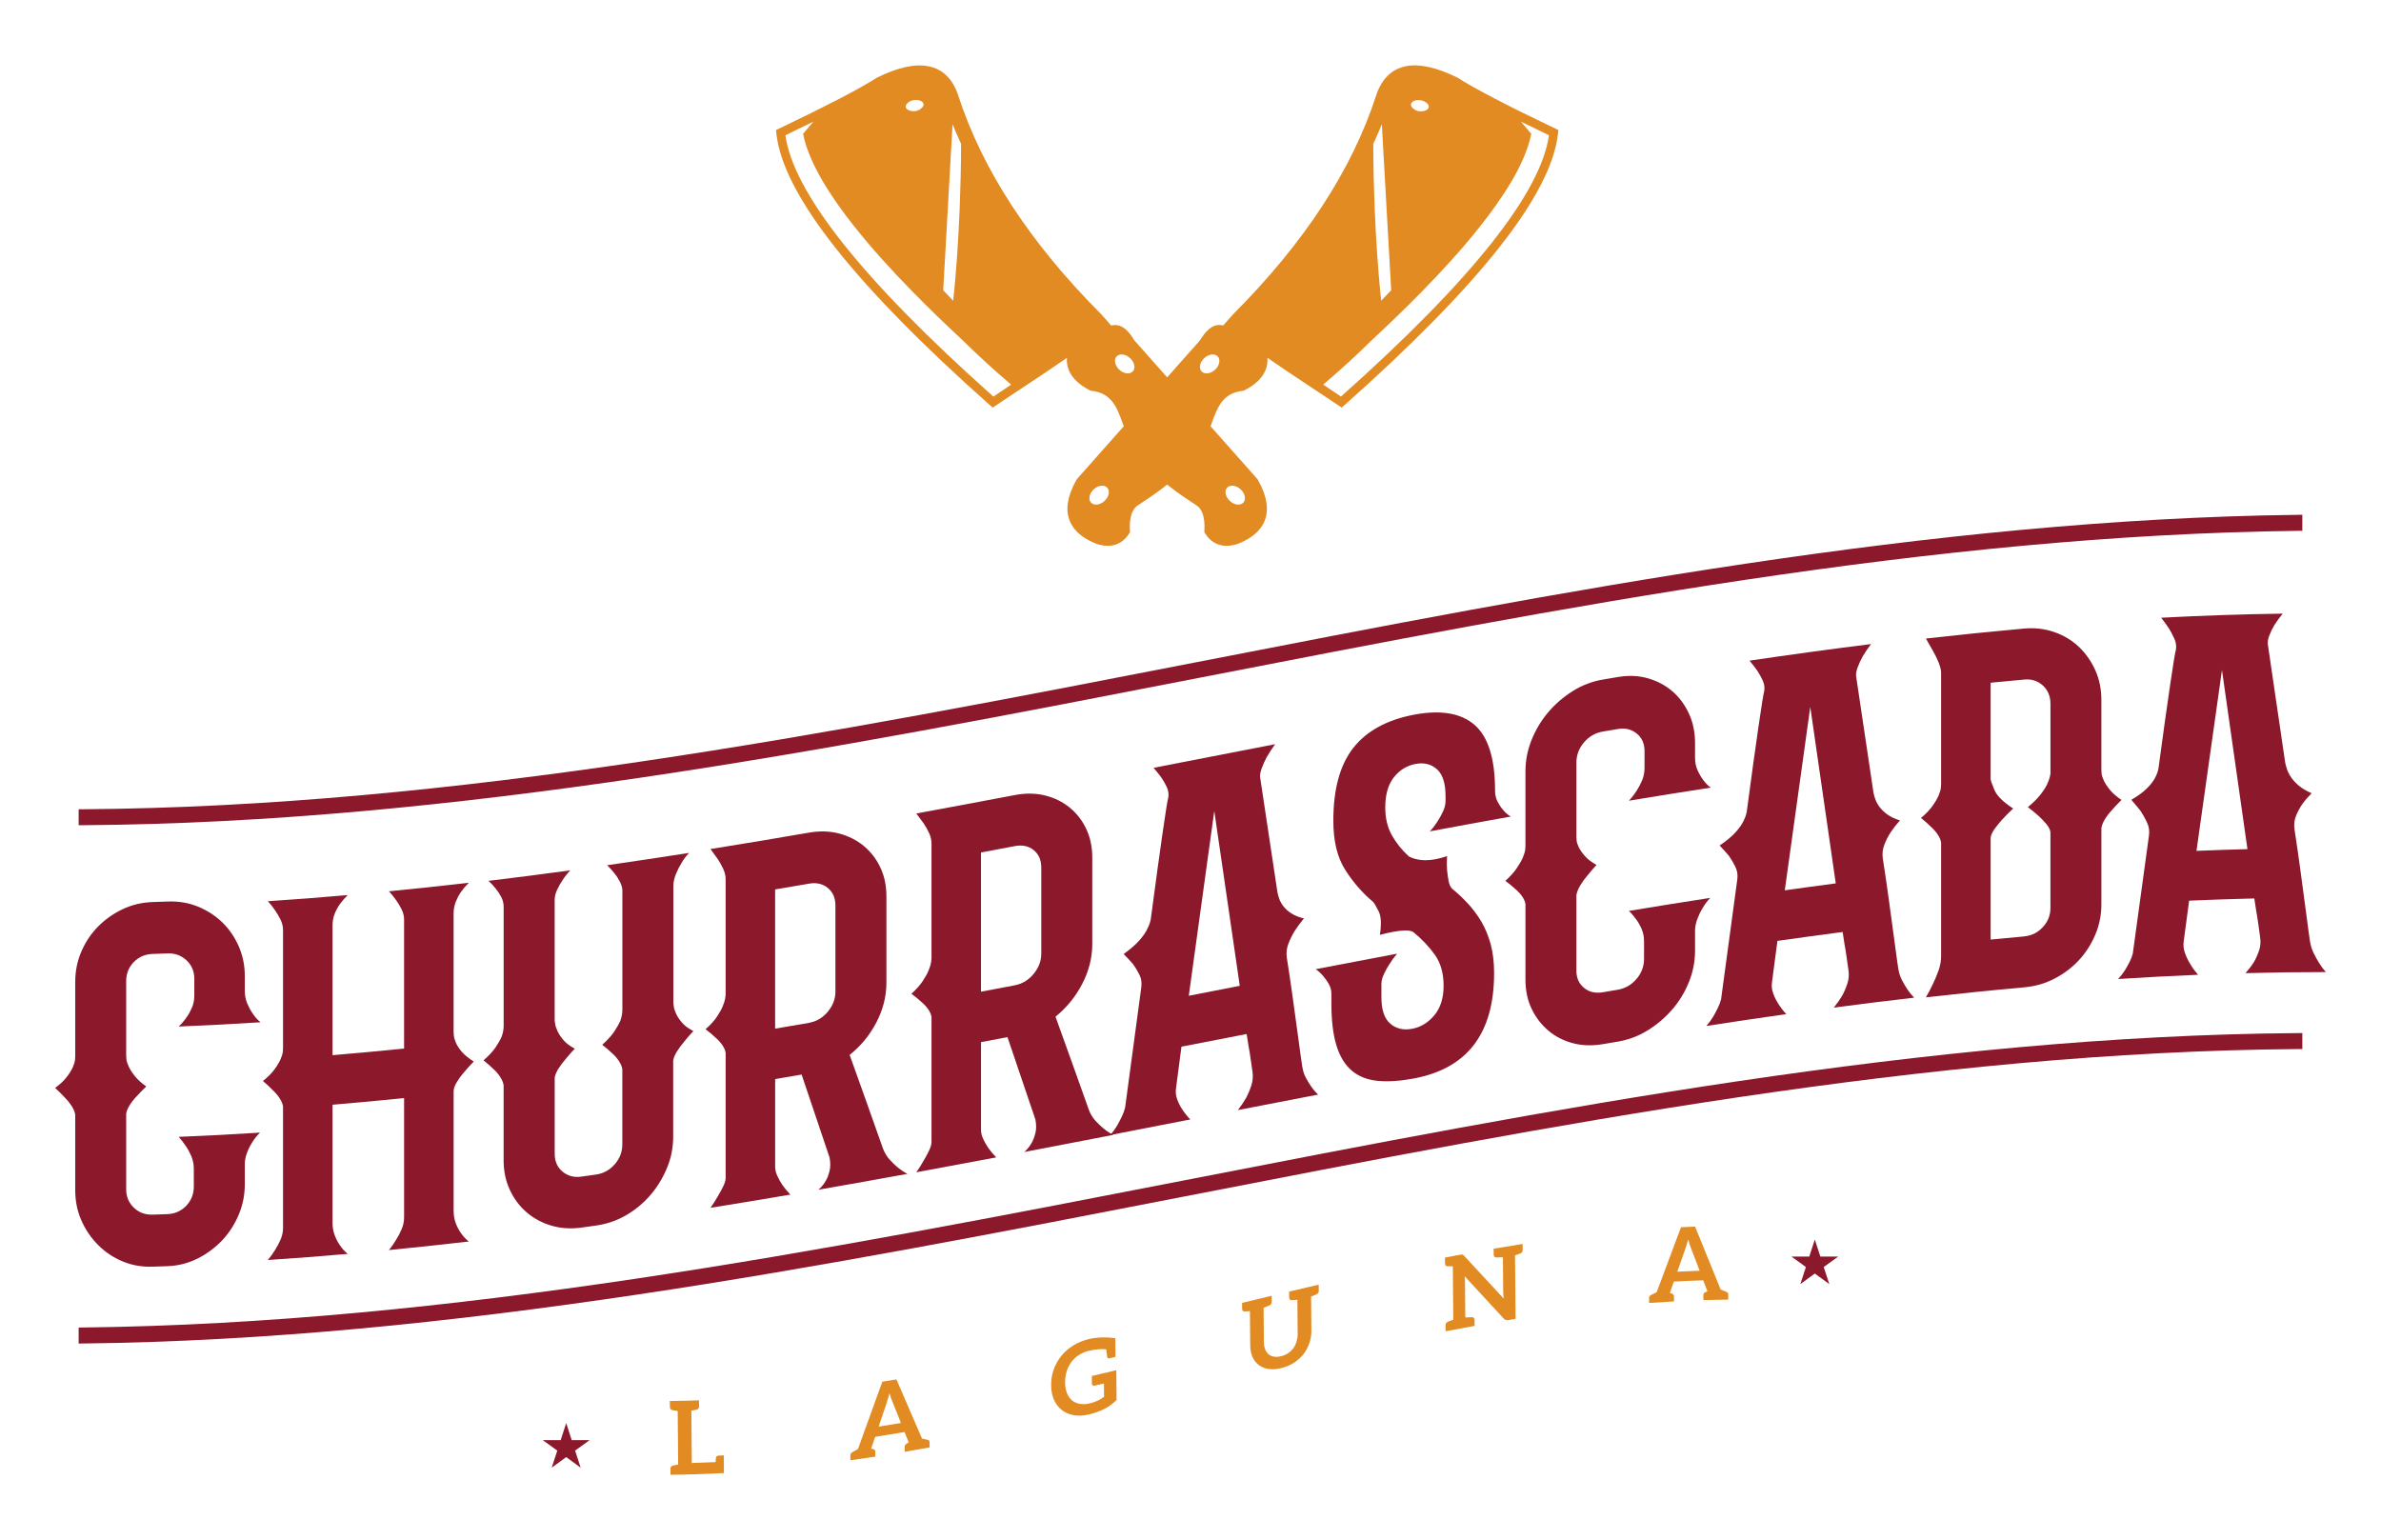
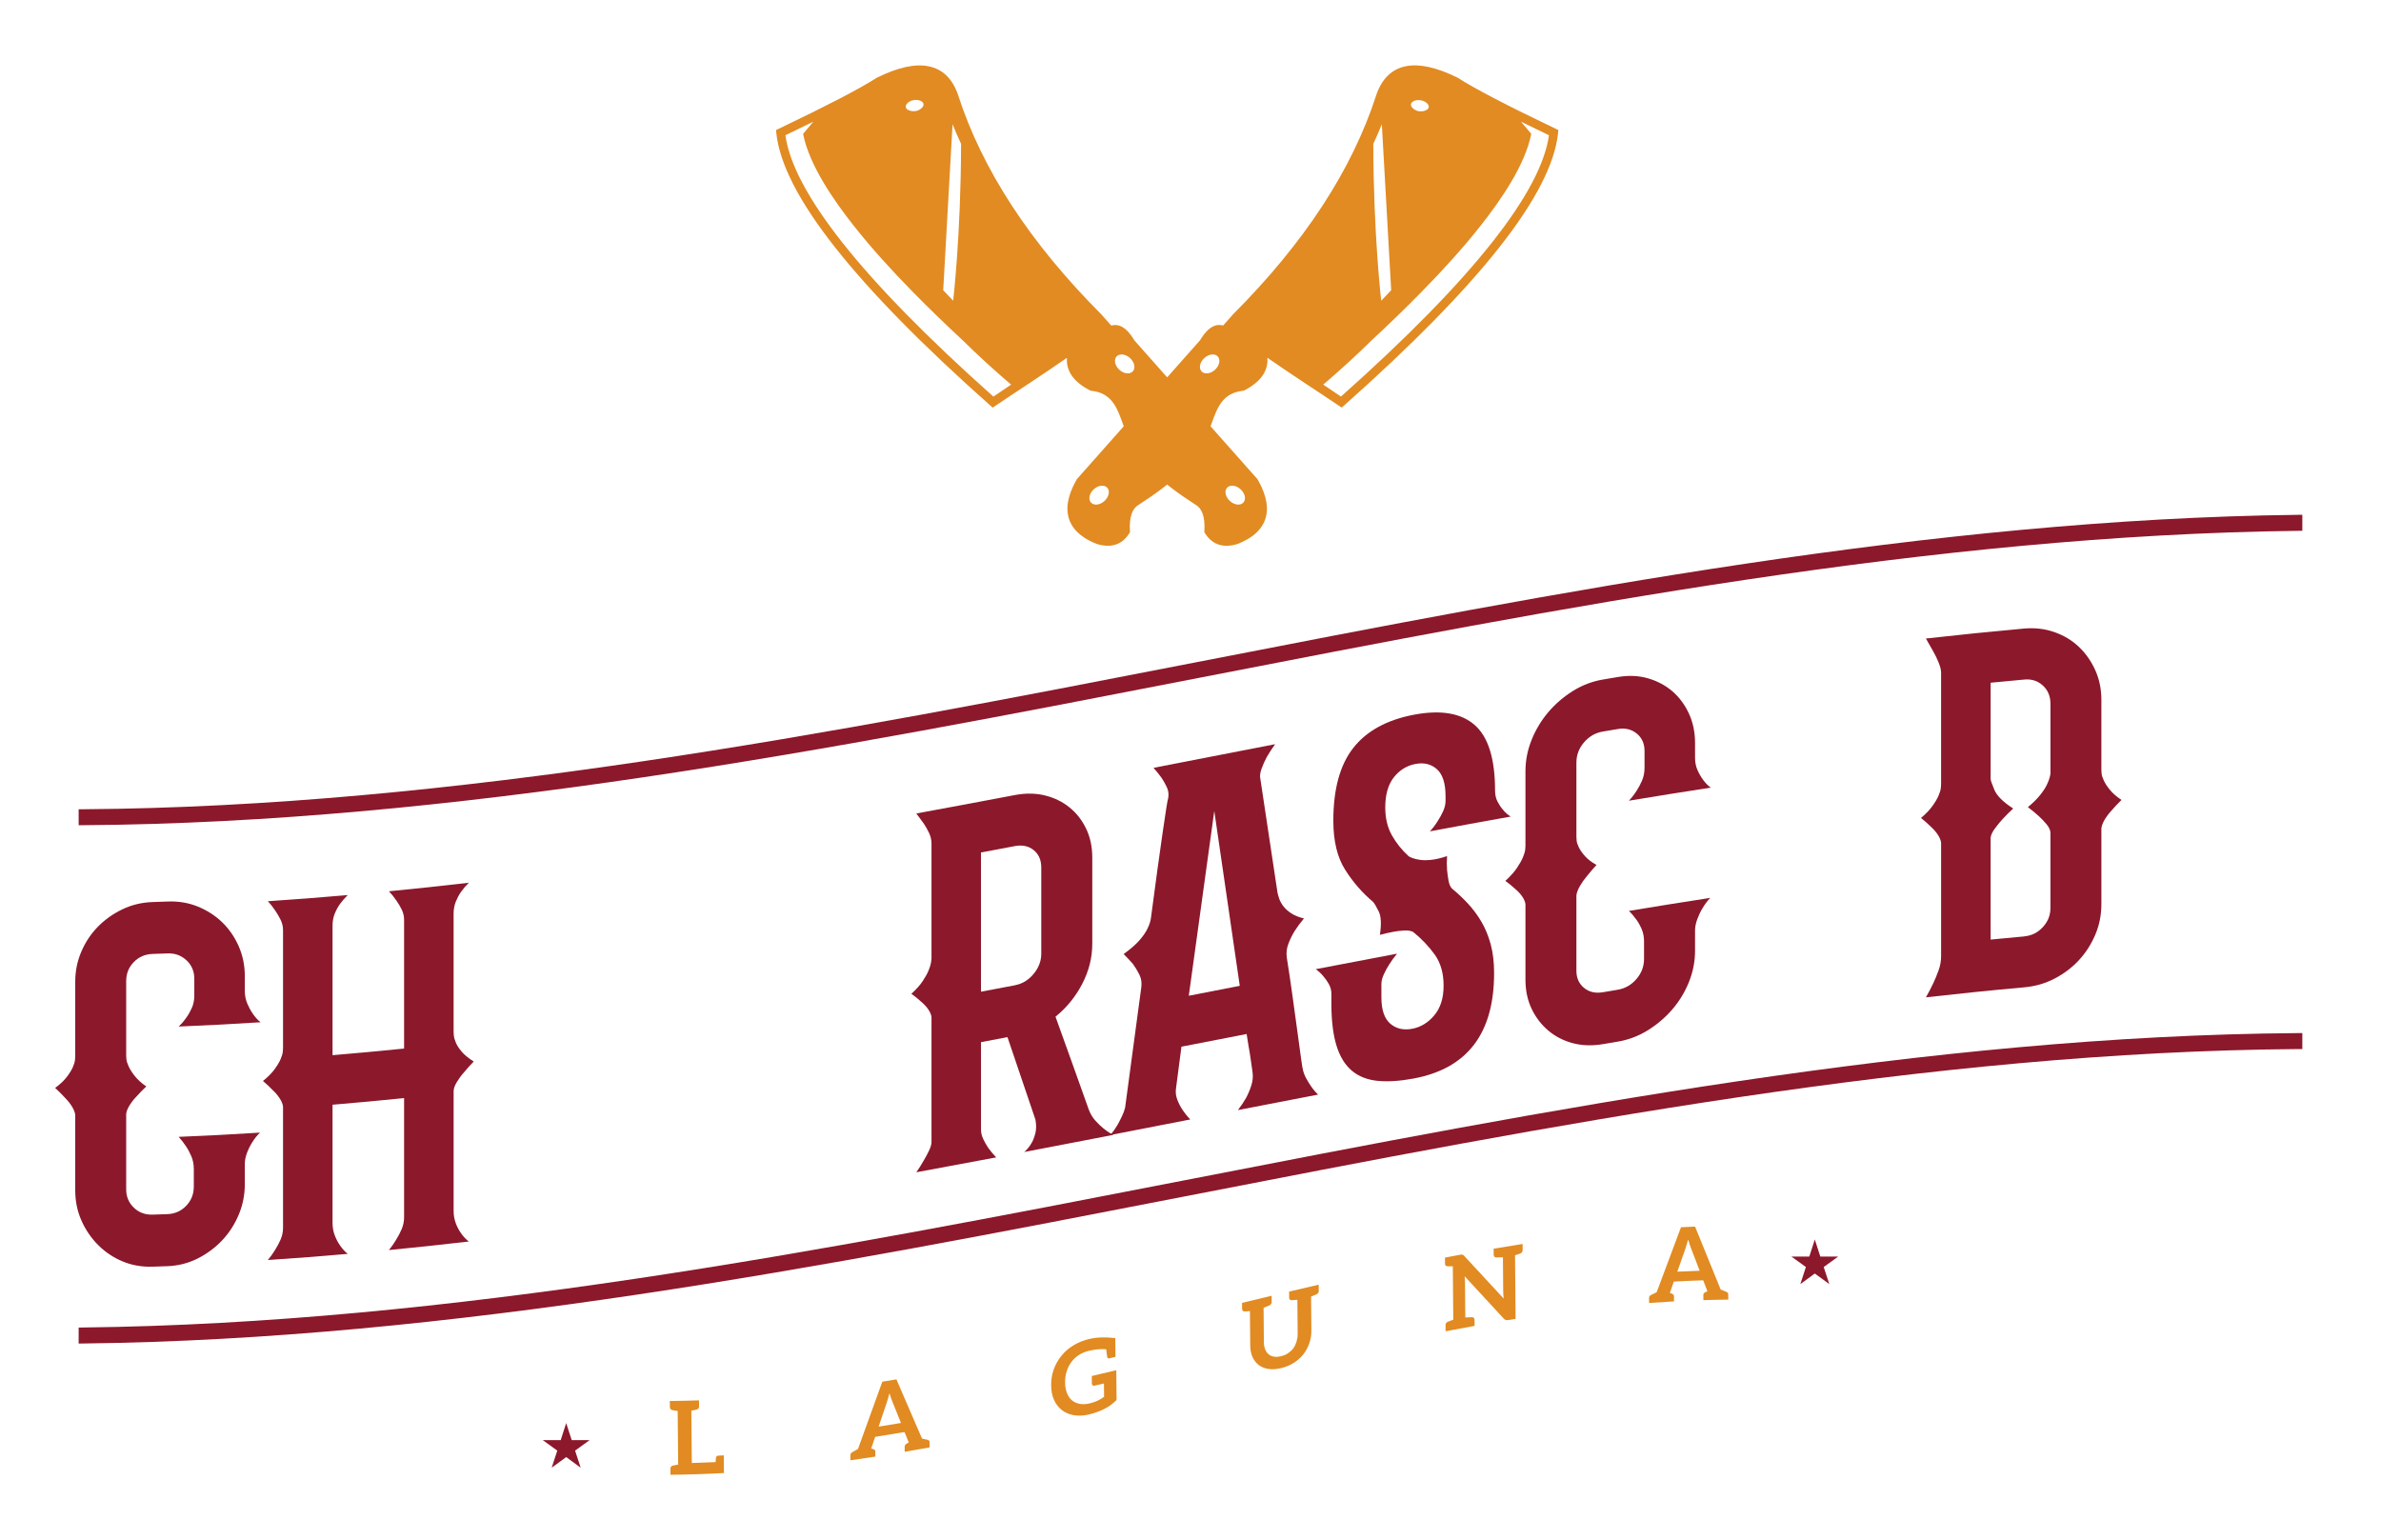
<svg xmlns="http://www.w3.org/2000/svg" id="Camada_1" data-name="Camada 1" version="1.1" viewBox="0 0 808 522.67">
  <defs>
    <style>
      .cls-1, .cls-2 {
        fill: #e18b22;
      }

      .cls-1, .cls-2, .cls-3, .cls-4 {
        stroke-width: 0px;
      }

      .cls-2, .cls-3 {
        fill-rule: evenodd;
      }

      .cls-3, .cls-4 {
        fill: #8c182b;
      }
    </style>
  </defs>
  <g>
    <path class="cls-1" d="M245.68,499.89c-6.05.33-12.1.53-18.15.59,0-.68-.01-1.36-.02-2.04,0-.59.27-.94.86-1.08.04,0,.11,0,.21-.04.1-.04.28-.07.52-.11.35-.06.69-.12,1.04-.19-.05-6.06-.11-12.12-.16-18.18-.35-.05-.69-.1-1.04-.16-.24-.03-.42-.1-.52-.1-.1-.03-.17-.03-.21-.03-.59-.13-.87-.48-.88-1.07,0-.68-.01-1.36-.02-2.04,3.3-.03,6.6-.1,9.9-.21,0,.68.01,1.36.02,2.04,0,.59-.27.95-.85,1.1-.04,0-.11,0-.21.04-.11.04-.28.08-.52.12l-1.04.2c.05,5.92.1,11.84.16,17.76,2.69-.08,5.38-.18,8.07-.31.06-.87.09-1.36.12-1.49.1-.42.34-.68.79-.7.62-.03,1.25-.06,1.87-.1.02,2,.04,3.99.05,5.99" />
    <path class="cls-1" d="M315.45,489.43c0,.59.01,1.18.02,1.76-2.82.52-5.64,1.01-8.45,1.5,0-.59-.01-1.18-.02-1.76,0-.42.24-.73.69-1.02.23-.13.46-.26.69-.4-.47-1.18-.95-2.35-1.42-3.53-3.33.57-6.65,1.11-9.97,1.63-.45,1.33-.9,2.65-1.35,3.98.23.06.46.11.69.17.45.14.7.38.7.79,0,.59.01,1.18.02,1.76-2.82.44-5.63.86-8.45,1.26,0-.59-.01-1.18-.02-1.77,0-.42.24-.73.68-1,.63-.36,1.26-.71,1.9-1.07,2.75-7.6,5.51-15.21,8.26-22.84,1.59-.25,3.18-.51,4.78-.78,2.89,6.71,5.78,13.4,8.68,20.07.64.15,1.27.3,1.91.45.45.09.66.36.67.78M305.75,482.9c-.98-2.43-1.96-4.86-2.94-7.3-.32-.78-.64-1.73-.96-2.79-.34,1.16-.6,2.21-.91,3.13-.92,2.73-1.85,5.47-2.77,8.2,2.53-.4,5.06-.81,7.58-1.24" />
    <path class="cls-1" d="M378.92,475.1c-.62.6-1.27,1.17-1.96,1.68-.69.51-1.41.96-2.17,1.34-.76.39-1.62.77-2.52,1.08-.9.31-1.83.6-2.87.85-1.83.43-3.5.47-5.03.2-1.53-.27-2.89-.83-4.01-1.71-1.12-.89-2.03-2.03-2.67-3.45-.64-1.41-.96-3.07-.98-4.94-.02-1.86.24-3.66.85-5.35.61-1.69,1.46-3.24,2.59-4.64,1.1-1.39,2.48-2.58,4.06-3.56,1.52-.94,3.25-1.65,5.15-2.13.08-.02.16-.04.24-.06,2.7-.63,5.65-.7,8.88-.3.02,2.12.04,4.24.06,6.36-.67.16-1.34.32-2.01.48-.45.11-.7-.04-.8-.43-.07-.29-.18-1.17-.34-2.62-1.74-.18-3.71.01-5.93.53-1.24.29-2.32.75-3.32,1.4-1,.65-1.86,1.43-2.54,2.35-.69.92-1.23,1.98-1.6,3.14-.37,1.16-.57,2.42-.56,3.76.01,1.45.23,2.72.66,3.73.43,1.05.99,1.85,1.72,2.45.73.59,1.61.98,2.61,1.16,1.01.18,2.12.13,3.3-.15,1.04-.24,1.94-.56,2.73-.92.76-.35,1.52-.81,2.21-1.32-.01-1.51-.03-3.02-.04-4.53-1.04.25-2.08.49-3.12.73-.31.07-.56.02-.73-.11-.17-.13-.24-.29-.25-.53,0-.88-.02-1.75-.02-2.63,2.77-.65,5.54-1.3,8.31-1.96.03,3.36.06,6.73.09,10.09" />
    <path class="cls-1" d="M447.55,438.01c0,.59-.27,1-.86,1.27-.04,0-.1.06-.21.08-.11.02-.28.13-.52.23-.35.14-.69.28-1.04.41l.1,11.54c.01,1.49-.22,2.92-.69,4.28-.47,1.36-1.12,2.62-2.01,3.76-.89,1.11-1.99,2.1-3.27,2.92-1.28.82-2.73,1.41-4.32,1.79-1.59.38-3.05.48-4.34.27-1.29-.21-2.37-.68-3.28-1.36-.91-.72-1.61-1.66-2.11-2.78-.5-1.13-.72-2.46-.73-3.95-.03-3.85-.07-7.69-.1-11.54-.35.03-.69.05-1.04.08-.24.02-.42,0-.52.02-.1.03-.17,0-.21.02-.59,0-.87-.28-.88-.86l-.02-2.04c3.35-.81,6.7-1.62,10.04-2.42l.02,2.04c0,.59-.27,1-.86,1.28-.03,0-.14.07-.24.09-.1.02-.31.14-.59.25-.36.14-.72.29-1.07.43.04,3.84.07,7.67.1,11.51,0,.96.12,1.8.41,2.5.25.7.67,1.29,1.16,1.73.49.44,1.08.67,1.78.82.7.15,1.53.08,2.43-.13.9-.21,1.73-.55,2.42-1.02.69-.48,1.31-1,1.79-1.67.48-.67.82-1.4,1.09-2.23.24-.82.4-1.72.39-2.69-.03-3.85-.07-7.7-.1-11.54-.36.03-.72.05-1.08.08-.28.03-.48.01-.59.03-.1.02-.21.02-.24.02-.59,0-.87-.28-.88-.87,0-.68-.01-1.36-.02-2.04,3.35-.79,6.7-1.58,10.04-2.35l.02,2.04Z" />
    <path class="cls-1" d="M516.71,424.2c0,.59-.27.98-.86,1.21-.03,0-.1.05-.2.07-.11.02-.28.11-.52.19-.33.11-.67.22-1,.33.06,7.19.13,14.39.19,21.58-.81.13-1.62.26-2.42.39-.38.06-.66.04-.9-.02-.24-.07-.49-.23-.73-.5-4.41-4.82-8.83-9.6-13.24-14.34.04.37.08.71.08,1.06s.04.69.04,1c.04,3.98.07,7.95.11,11.93.75-.04,1.5-.07,2.25-.1.59.03.87.33.88.91,0,.68.01,1.36.02,2.04-3.28.59-6.56,1.2-9.84,1.83,0-.68-.01-1.36-.02-2.04,0-.59.27-.99.86-1.24.04,0,.1-.02.21-.07.1-.06.28-.12.52-.2.35-.12.69-.25,1.04-.37-.05-6.05-.11-12.1-.16-18.15-.35,0-.69.02-1.04.02-.24,0-.42-.02-.52,0-.1.02-.17,0-.21,0-.59-.02-.87-.32-.88-.91,0-.68-.01-1.36-.02-2.04,1.69-.33,3.37-.65,5.06-.96.21-.04.38-.04.52-.06.14-.03.28-.02.38.03.1.02.21.07.31.15.11.08.21.21.35.35,4.44,4.76,8.87,9.55,13.31,14.39-.04-.39-.08-.77-.11-1.16-.04-.38-.04-.76-.05-1.1-.03-3.92-.07-7.84-.1-11.76-.75.02-1.5.04-2.25.07-.59-.04-.87-.34-.88-.93,0-.68-.01-1.36-.02-2.04,3.28-.56,6.56-1.1,9.83-1.61,0,.68.01,1.36.02,2.04" />
    <path class="cls-1" d="M586.48,439.27c0,.59.01,1.18.02,1.77-2.82.03-5.63.08-8.45.17,0-.59-.01-1.18-.02-1.77,0-.42.24-.7.69-.92.23-.1.46-.2.69-.3-.47-1.24-.95-2.49-1.42-3.73-3.32.1-6.65.24-9.97.43-.45,1.28-.9,2.56-1.35,3.85.23.08.46.16.69.24.45.18.7.45.7.86,0,.59.01,1.18.02,1.77-2.82.15-5.63.33-8.45.54,0-.59-.01-1.18-.02-1.77,0-.42.24-.71.68-.95.63-.31,1.27-.62,1.9-.93,2.75-7.38,5.51-14.73,8.26-22.06,1.59-.08,3.19-.15,4.78-.21,2.89,7.08,5.78,14.2,8.68,21.35.64.26,1.27.51,1.91.77.45.17.66.48.67.89M576.78,431.23c-.98-2.56-1.96-5.12-2.94-7.68-.32-.82-.64-1.81-.96-2.9-.34,1.12-.61,2.14-.91,3.02-.92,2.63-1.85,5.26-2.77,7.89,2.53-.13,5.06-.24,7.58-.32" />
    <polygon class="cls-3" points="192.14 482.94 190.27 488.73 184.19 488.72 189.12 492.28 187.22 498.07 192.14 494.48 197.05 498.07 195.16 492.28 200.09 488.72 194.01 488.73 192.14 482.94" />
    <polygon class="cls-3" points="615.86 420.64 613.99 426.43 607.91 426.42 612.84 429.98 610.95 435.77 615.86 432.18 620.78 435.77 618.88 429.98 623.81 426.42 617.73 426.43 615.86 420.64" />
  </g>
  <g>
    <path class="cls-4" d="M64.95,392.43c-.56-1.3-1.16-2.45-1.83-3.41-.78-1.19-1.61-2.26-2.49-3.22,9.2-.37,18.41-.85,27.61-1.44-1,.95-1.89,2.06-2.66,3.33-.67,1.04-1.25,2.21-1.75,3.52-.5,1.3-.75,2.57-.75,3.79v6.82c0,3.66-.69,7.14-2.08,10.43-1.39,3.3-3.27,6.2-5.65,8.71-2.39,2.51-5.16,4.56-8.32,6.15-3.16,1.58-6.57,2.45-10.23,2.58-1.66.06-3.33.12-4.99.17-3.66.12-7.07-.48-10.23-1.8-3.16-1.32-5.93-3.18-8.32-5.59-2.38-2.4-4.27-5.18-5.65-8.33-1.39-3.15-2.08-6.56-2.08-10.21v-25.61c-.11-.89-.5-1.85-1.16-2.9-.67-1.05-1.44-2.01-2.33-2.9-1-1.1-2.1-2.21-3.33-3.32,1.66-1.22,2.97-2.44,3.91-3.67.94-1.22,1.64-2.34,2.08-3.34.44-1,.69-1.83.75-2.5.06-.67.08-1.05.08-1.16v-25.28c0-3.66.69-7.1,2.08-10.33,1.39-3.23,3.27-6.05,5.65-8.47,2.38-2.42,5.16-4.38,8.32-5.89,3.16-1.51,6.57-2.32,10.23-2.44,1.72-.06,3.44-.11,5.16-.18,3.66-.14,7.07.45,10.23,1.74,3.16,1.3,5.9,3.07,8.23,5.33,2.33,2.26,4.18,4.96,5.57,8.09,1.38,3.14,2.08,6.53,2.08,10.19v4.99c0,1.55.28,2.98.83,4.27.55,1.3,1.16,2.42,1.83,3.38.77,1.17,1.66,2.17,2.66,2.99-9.26.59-18.52,1.08-27.78,1.45,1-.93,1.88-1.96,2.66-3.1.67-.92,1.27-1.99,1.83-3.24.55-1.24.83-2.64.83-4.2v-5.66c0-2.55-.89-4.64-2.66-6.29-1.77-1.64-3.88-2.41-6.32-2.33-1.72.06-3.44.12-5.16.18-2.55.08-4.68,1-6.4,2.76-1.72,1.76-2.58,3.92-2.58,6.47v25.28c0,.22.03.64.08,1.24.06.61.3,1.41.75,2.4.44.98,1.14,2.08,2.08,3.27.94,1.2,2.24,2.38,3.91,3.55-1.22,1.15-2.33,2.29-3.33,3.42-.89.91-1.66,1.9-2.33,2.97-.67,1.07-1.06,2.05-1.16,2.94v25.61c0,2.44.86,4.5,2.58,6.17,1.72,1.68,3.85,2.47,6.4,2.39,1.66-.05,3.33-.11,4.99-.17,2.55-.09,4.68-1.04,6.4-2.83,1.72-1.79,2.58-3.96,2.58-6.52v-5.99c0-1.55-.28-2.98-.83-4.29" />
    <path class="cls-4" d="M154.68,415.17c.5,1.27,1.08,2.37,1.75,3.3.77,1.13,1.66,2.08,2.66,2.85-9.04,1.05-18.07,2.02-27.11,2.9.89-1.08,1.72-2.27,2.49-3.57.67-1.06,1.27-2.23,1.83-3.51.55-1.28.83-2.63.83-4.07v-40.42c-8.1.82-16.19,1.57-24.28,2.25v40.08c0,1.55.25,2.97.75,4.26.5,1.29,1.08,2.41,1.75,3.35.77,1.16,1.66,2.13,2.66,2.93-9.04.79-18.07,1.49-27.11,2.08.89-1.06,1.72-2.22,2.49-3.49.67-1.04,1.27-2.19,1.83-3.45.55-1.26.83-2.61.83-4.05v-41.08c-.11-.88-.5-1.82-1.16-2.83-.67-1.01-1.44-1.92-2.33-2.75-1-1.04-2.1-2.08-3.33-3.11,1.66-1.33,2.97-2.63,3.91-3.92.94-1.28,1.63-2.44,2.08-3.47.44-1.03.69-1.88.75-2.55.05-.67.08-1.06.08-1.17v-40.09c0-1.22-.28-2.39-.83-3.52-.56-1.12-1.16-2.16-1.83-3.12-.78-1.17-1.61-2.22-2.49-3.16,9.04-.6,18.07-1.29,27.11-2.09-1,.98-1.89,1.99-2.66,3.06-.67.94-1.25,2.02-1.75,3.23-.5,1.21-.75,2.59-.75,4.14v43.91c8.1-.68,16.19-1.43,24.28-2.25v-43.74c0-1.22-.28-2.38-.83-3.49-.56-1.11-1.16-2.13-1.83-3.06-.78-1.14-1.61-2.17-2.49-3.08,9.04-.88,18.07-1.85,27.11-2.9-1,1-1.89,2.05-2.66,3.13-.67.96-1.25,2.06-1.75,3.28-.5,1.22-.75,2.61-.75,4.16v40.08c0,.11.03.49.08,1.15.05.66.27,1.47.67,2.42.39.95,1.05,1.99,2,3.1.94,1.11,2.3,2.23,4.08,3.35-1.22,1.25-2.33,2.49-3.33,3.71-.89.99-1.69,2.08-2.41,3.27-.72,1.19-1.08,2.23-1.08,3.12v40.58c0,1.55.25,2.96.75,4.24" />
-     <path class="cls-4" d="M235.27,349.93c-1.11,1.17-2.16,2.39-3.16,3.66-.89,1.03-1.69,2.12-2.41,3.28-.72,1.17-1.14,2.2-1.25,3.1v25.78c0,3.66-.69,7.18-2.08,10.55-1.39,3.37-3.24,6.43-5.57,9.16-2.33,2.74-5.07,5.03-8.23,6.88-3.16,1.85-6.57,3.03-10.23,3.55-1.66.23-3.33.47-4.99.7-3.66.51-7.1.28-10.31-.68-3.22-.96-6.02-2.48-8.4-4.56-2.39-2.08-4.27-4.61-5.65-7.6-1.39-2.99-2.08-6.31-2.08-9.97v-25.45c-.11-.87-.5-1.82-1.16-2.85s-1.44-1.93-2.33-2.71c-1-.98-2.1-1.96-3.33-2.93,1.77-1.54,3.13-3.01,4.08-4.4.94-1.39,1.63-2.61,2.08-3.66.44-1.28.67-2.47.67-3.58v-40.42c0-1.22-.28-2.35-.83-3.39-.55-1.04-1.16-1.96-1.83-2.77-.78-1.01-1.61-1.91-2.49-2.69,9.26-1.11,18.52-2.31,27.78-3.57-1,1.03-1.89,2.14-2.66,3.36-.66.98-1.28,2.06-1.83,3.24-.56,1.19-.83,2.33-.83,3.44v40.75c0,.22.05.68.17,1.39.11.71.39,1.53.83,2.47.44.94,1.11,1.93,2,2.98.89,1.04,2.16,2.01,3.83,2.89-1.11,1.15-2.16,2.35-3.16,3.59-.89,1.01-1.69,2.09-2.41,3.23-.72,1.15-1.14,2.18-1.25,3.08v25.78c0,2.55.89,4.57,2.66,6.04,1.77,1.48,3.88,2.05,6.32,1.71,1.66-.23,3.33-.46,4.99-.7,2.55-.36,4.68-1.52,6.4-3.49,1.72-1.97,2.58-4.23,2.58-6.78v-25.45c-.11-.87-.5-1.81-1.16-2.82-.67-1.01-1.44-1.9-2.33-2.66-1-.96-2.11-1.91-3.33-2.85,1.77-1.58,3.13-3.08,4.08-4.49.94-1.41,1.63-2.65,2.08-3.71.44-1.29.67-2.48.67-3.59v-40.58c0-.89-.28-1.87-.83-2.96-.56-1.08-1.16-2.02-1.83-2.81-.78-.99-1.61-1.93-2.49-2.8,9.26-1.33,18.52-2.72,27.78-4.17-1,1.04-1.89,2.24-2.66,3.58-.67,1.1-1.28,2.33-1.83,3.69-.56,1.36-.83,2.71-.83,4.04v39.59c0,.22.05.69.17,1.39.11.71.39,1.52.83,2.45.44.93,1.11,1.91,2,2.93.89,1.03,2.16,1.96,3.83,2.81" />
-     <path class="cls-4" d="M277.68,403.77c.22-.15.58-.49,1.08-1.02.5-.53,1-1.23,1.5-2.09.5-.86.92-1.96,1.25-3.3.33-1.33.33-2.86,0-4.57-3.16-9.37-6.32-18.75-9.48-28.13-2.99.51-5.99,1.02-8.98,1.53v29.77c0,1,.25,2.04.75,3.12.5,1.08,1.08,2.12,1.75,3.11.77,1.09,1.66,2.16,2.66,3.21-9.04,1.54-18.07,3.04-27.11,4.48.89-1.25,1.72-2.55,2.49-3.89.67-1.11,1.27-2.23,1.83-3.37.55-1.14.83-2.1.83-2.88v-42.41c-.11-.87-.5-1.77-1.16-2.72-.67-.95-1.44-1.79-2.33-2.54-1-.95-2.11-1.88-3.33-2.79,1.66-1.48,2.94-2.88,3.82-4.19.89-1.31,1.55-2.49,2-3.57.44-1.07.72-1.95.83-2.63.11-.68.17-1.14.17-1.36v-39.09c0-1.22-.28-2.42-.83-3.61-.56-1.18-1.16-2.28-1.83-3.28-.78-1.1-1.61-2.24-2.49-3.42,11.14-1.78,22.29-3.64,33.43-5.57,3.66-.63,7.07-.53,10.23.3,3.16.83,5.93,2.22,8.32,4.18,2.38,1.96,4.27,4.39,5.65,7.3,1.39,2.91,2.08,6.19,2.08,9.85v29.27c0,4.66-1.14,9.16-3.41,13.51-2.27,4.35-5.3,8.02-9.07,11.02,2.1,5.84,3.99,11.1,5.65,15.79,1.88,5.32,3.77,10.63,5.65,15.95.55,1.45,1.3,2.7,2.24,3.75.94,1.05,1.86,1.94,2.74,2.66,1.11.91,2.22,1.65,3.33,2.22-10.09,1.84-20.18,3.64-30.27,5.4M274.52,347.1c2.55-.44,4.68-1.7,6.4-3.77,1.72-2.07,2.58-4.33,2.58-6.77v-29.27c0-2.55-.86-4.53-2.58-5.95-1.72-1.42-3.85-1.91-6.4-1.46-3.83.66-7.65,1.31-11.48,1.96v47.24c3.83-.65,7.65-1.3,11.48-1.96" />
    <path class="cls-4" d="M347.54,390.97c.22-.15.58-.5,1.08-1.04.5-.54,1-1.24,1.5-2.11.5-.87.91-1.98,1.25-3.32.33-1.34.33-2.86,0-4.57-3.16-9.32-6.32-18.64-9.48-27.97-2.99.57-5.99,1.13-8.98,1.7v29.77c0,1,.25,2.03.75,3.1.5,1.07,1.08,2.1,1.75,3.08.77,1.07,1.66,2.13,2.66,3.16-9.04,1.71-18.07,3.39-27.11,5.05.89-1.27,1.72-2.59,2.49-3.95.67-1.12,1.27-2.25,1.83-3.41.55-1.15.83-2.12.83-2.9v-42.41c-.11-.86-.5-1.76-1.16-2.7-.67-.93-1.44-1.76-2.33-2.48-1-.92-2.1-1.83-3.33-2.72,1.66-1.52,2.94-2.95,3.82-4.28.89-1.33,1.55-2.53,2-3.61.44-1.08.72-1.96.83-2.65.11-.69.17-1.14.17-1.36v-39.09c0-1.22-.28-2.42-.83-3.59-.56-1.17-1.16-2.25-1.83-3.24-.78-1.07-1.61-2.2-2.49-3.37,11.14-2.04,22.29-4.13,33.43-6.25,3.66-.69,7.07-.65,10.23.13,3.16.78,5.93,2.13,8.32,4.06,2.38,1.93,4.27,4.33,5.65,7.23,1.39,2.89,2.08,6.17,2.08,9.83v29.27c0,4.66-1.14,9.18-3.41,13.55-2.27,4.38-5.3,8.09-9.07,11.14,2.1,5.81,3.99,11.04,5.65,15.71,1.89,5.29,3.77,10.58,5.66,15.87.55,1.45,1.3,2.69,2.24,3.72.94,1.04,1.86,1.91,2.74,2.63,1.11.9,2.22,1.62,3.33,2.18-10.09,1.96-20.18,3.9-30.27,5.82M344.38,334.36c2.55-.48,4.68-1.78,6.4-3.88,1.72-2.1,2.58-4.37,2.58-6.81v-29.27c0-2.55-.86-4.52-2.58-5.91-1.72-1.39-3.85-1.84-6.4-1.36-3.83.73-7.65,1.45-11.48,2.17v47.24c3.83-.72,7.65-1.44,11.48-2.17" />
    <path class="cls-4" d="M420.05,376.77c1.11-1.43,2.05-2.84,2.83-4.21.66-1.24,1.25-2.62,1.75-4.17.5-1.54.64-3.06.42-4.57-.22-1.51-.44-3.04-.66-4.61-.22-1.56-.44-2.93-.67-4.11-.22-1.4-.44-2.8-.67-4.2-7.37,1.43-14.75,2.87-22.12,4.3-.61,4.66-1.22,9.33-1.83,14-.22,1.38-.08,2.71.42,3.99.5,1.29,1.08,2.42,1.75,3.4.77,1.18,1.66,2.28,2.66,3.31-9.04,1.76-18.07,3.52-27.11,5.27.89-1.06,1.66-2.15,2.33-3.28.56-.99,1.08-2.01,1.58-3.05.5-1.04.86-2.02,1.08-2.95,1.83-13.61,3.66-27.21,5.49-40.82.22-1.6,0-3.05-.67-4.36-.66-1.31-1.39-2.5-2.16-3.57-1-1.14-2.05-2.26-3.16-3.38,2.33-1.67,4.13-3.24,5.41-4.71,1.27-1.47,2.19-2.81,2.74-4.03.67-1.35,1.05-2.64,1.17-3.89,1.55-11.72,2.85-21.23,3.91-28.54,1.05-7.3,1.69-11.25,1.91-11.85.22-1.26.05-2.47-.5-3.64-.56-1.17-1.16-2.24-1.83-3.22-.78-1.07-1.66-2.17-2.66-3.31,13.75-2.67,27.5-5.36,41.25-8.02-1.11,1.55-2.05,3.01-2.83,4.37-.66,1.24-1.25,2.54-1.75,3.91-.5,1.37-.64,2.54-.42,3.49,1.94,12.87,3.88,25.75,5.82,38.62.11.53.3,1.22.58,2.05.28.83.75,1.68,1.41,2.55.67.87,1.55,1.67,2.66,2.4,1.11.73,2.55,1.31,4.32,1.74-1.22,1.46-2.27,2.88-3.16,4.27-.78,1.26-1.47,2.67-2.08,4.23-.61,1.56-.81,3.15-.58,4.77.67,4.19,1.3,8.48,1.91,12.85.61,4.37,1.16,8.4,1.66,12.07.5,3.68.91,6.72,1.25,9.16.33,2.43.55,3.8.67,4.11.22.96.61,1.94,1.16,2.94.55,1.01,1.11,1.89,1.66,2.67.67.98,1.44,1.89,2.33,2.71-9.09,1.75-18.18,3.51-27.28,5.27M420.72,334.56c-2.88-19.79-5.77-39.57-8.65-59.36-2.88,20.91-5.77,41.82-8.65,62.72,5.77-1.12,11.53-2.24,17.3-3.37" />
    <path class="cls-4" d="M492.74,301.55c1.88,1.54,3.68,3.23,5.4,5.08,1.72,1.85,3.24,3.9,4.57,6.15,1.33,2.25,2.38,4.81,3.16,7.66.77,2.85,1.16,6.11,1.16,9.77,0,20.52-9.09,32.39-27.28,35.79-4.66.87-8.73,1.14-12.22.8-3.49-.34-6.4-1.47-8.73-3.41-2.33-1.94-4.08-4.77-5.24-8.48-1.16-3.71-1.75-8.51-1.75-14.39v-3.33c0-1.11-.28-2.16-.83-3.17-.56-1-1.16-1.88-1.83-2.64-.78-.96-1.66-1.78-2.66-2.48,9.2-1.77,18.41-3.53,27.61-5.26-1,1.18-1.89,2.41-2.66,3.66-.66,1.01-1.28,2.13-1.83,3.34-.56,1.21-.83,2.32-.83,3.32v4.49c0,4.22,1,7.19,2.99,8.92,2,1.73,4.49,2.32,7.48,1.75,2.88-.54,5.38-2.06,7.48-4.56,2.1-2.5,3.16-5.85,3.16-10.07s-1-7.71-2.99-10.51c-2-2.79-4.44-5.35-7.32-7.7-.78-.41-1.8-.58-3.08-.51-1.28.08-2.52.22-3.74.46-1.44.27-2.94.61-4.49,1.02.55-3.65.42-6.32-.42-7.99-.83-1.67-1.47-2.74-1.91-3.21-3.66-3.08-6.82-6.71-9.48-10.92-2.66-4.2-3.99-9.74-3.99-16.62,0-10.76,2.27-19.01,6.82-24.76,4.54-5.74,11.42-9.49,20.62-11.22,9.09-1.7,15.94-.52,20.54,3.52,4.6,4.04,6.9,11.45,6.9,22.2,0,1.44.28,2.69.83,3.76.55,1.07,1.16,1.98,1.83,2.75.77.97,1.66,1.75,2.66,2.35-9.15,1.64-18.3,3.31-27.44,5.02,1-1.07,1.88-2.23,2.66-3.49.67-1.01,1.27-2.12,1.83-3.33.55-1.21.83-2.37.83-3.48v-1.66c0-4.32-.97-7.36-2.91-9.11-1.94-1.74-4.35-2.35-7.24-1.81-2.99.56-5.46,2.08-7.4,4.55-1.94,2.47-2.91,5.87-2.91,10.2,0,3.66.75,6.82,2.25,9.47,1.5,2.66,3.41,5.04,5.74,7.15.89.5,1.94.86,3.16,1.07,1.11.24,2.47.29,4.08.15,1.6-.13,3.52-.57,5.74-1.31-.11,1.68-.11,3.24,0,4.66.11,1.2.28,2.42.5,3.65.22,1.24.61,2.13,1.16,2.7" />
    <path class="cls-4" d="M557.1,315.23c-.56-1.24-1.16-2.3-1.83-3.19-.78-1.09-1.61-2.07-2.5-2.91,9.2-1.53,18.41-3,27.61-4.42-1,1.04-1.89,2.23-2.66,3.57-.67,1.1-1.25,2.33-1.75,3.68-.5,1.35-.75,2.64-.75,3.86v6.82c0,3.66-.7,7.21-2.08,10.64-1.39,3.43-3.27,6.53-5.65,9.29-2.39,2.76-5.16,5.12-8.32,7.08-3.16,1.96-6.57,3.24-10.23,3.85-1.66.28-3.33.56-4.99.84-3.66.62-7.07.51-10.23-.33-3.16-.84-5.93-2.27-8.32-4.29-2.38-2.02-4.27-4.49-5.65-7.4-1.39-2.92-2.08-6.2-2.08-9.86v-25.61c-.11-.86-.5-1.77-1.16-2.7-.67-.93-1.44-1.77-2.33-2.49-1-.93-2.11-1.84-3.33-2.73,1.66-1.52,2.97-2.97,3.91-4.36.94-1.39,1.64-2.62,2.08-3.7.44-1.08.69-1.95.75-2.63.06-.67.08-1.07.08-1.18v-25.28c0-3.66.69-7.22,2.08-10.68,1.39-3.46,3.27-6.59,5.65-9.4,2.38-2.8,5.16-5.2,8.32-7.18,3.16-1.98,6.57-3.29,10.23-3.91,1.72-.29,3.44-.58,5.16-.87,3.66-.61,7.07-.45,10.23.48,3.16.93,5.9,2.4,8.23,4.41,2.33,2.01,4.18,4.52,5.57,7.52,1.39,3,2.08,6.33,2.08,9.99v4.99c0,1.55.27,2.95.83,4.2.55,1.24,1.17,2.31,1.83,3.21.78,1.1,1.66,2.02,2.66,2.75-9.26,1.42-18.52,2.91-27.78,4.44,1-1.05,1.89-2.2,2.66-3.43.66-.99,1.27-2.15,1.83-3.46.55-1.31.83-2.74.83-4.29v-5.66c0-2.55-.89-4.54-2.66-5.97-1.78-1.42-3.88-1.94-6.32-1.53-1.72.29-3.44.58-5.16.87-2.55.43-4.68,1.66-6.4,3.67-1.72,2.02-2.58,4.3-2.58,6.85v25.28c0,.22.03.63.08,1.23.05.6.3,1.36.75,2.28.44.92,1.14,1.91,2.08,2.97.94,1.06,2.24,2.06,3.91,2.99-1.22,1.32-2.33,2.62-3.33,3.89-.89,1.04-1.66,2.14-2.33,3.31-.66,1.17-1.05,2.21-1.16,3.11v25.61c0,2.44.86,4.37,2.58,5.79,1.72,1.42,3.85,1.92,6.4,1.49,1.66-.28,3.33-.56,4.99-.84,2.55-.42,4.68-1.64,6.4-3.64,1.72-2,2.58-4.27,2.58-6.83v-5.99c0-1.55-.28-2.95-.83-4.19" />
-     <path class="cls-4" d="M622.3,341.95c1.11-1.36,2.05-2.71,2.83-4.03.67-1.2,1.25-2.54,1.75-4.05.5-1.5.64-3.02.41-4.54-.22-1.52-.44-3.07-.66-4.65-.22-1.58-.44-2.96-.67-4.16-.22-1.41-.44-2.83-.66-4.24-7.37.96-14.75,1.97-22.12,3.02-.61,4.63-1.22,9.27-1.83,13.9-.22,1.36-.08,2.7.42,4.02.5,1.32,1.08,2.48,1.75,3.49.77,1.22,1.66,2.37,2.66,3.45-9.04,1.27-18.07,2.61-27.11,4.01.89-1.02,1.66-2.08,2.33-3.19.56-.97,1.08-1.97,1.58-2.99.5-1.02.86-1.98,1.08-2.91,1.83-13.53,3.66-27.06,5.49-40.58.22-1.59,0-3.05-.67-4.39-.66-1.34-1.39-2.56-2.16-3.67-1-1.18-2.05-2.35-3.16-3.51,2.33-1.57,4.13-3.06,5.4-4.48,1.27-1.41,2.19-2.71,2.74-3.9.67-1.32,1.05-2.59,1.17-3.83,1.55-11.65,2.85-21.1,3.91-28.35,1.05-7.25,1.69-11.17,1.91-11.76.22-1.25.05-2.47-.5-3.67-.56-1.19-1.16-2.3-1.83-3.31-.78-1.1-1.66-2.25-2.66-3.43,13.75-2.03,27.5-3.91,41.25-5.63-1.11,1.47-2.05,2.86-2.83,4.18-.67,1.2-1.25,2.46-1.75,3.8-.5,1.34-.64,2.49-.41,3.46,1.94,13,3.88,26.01,5.82,39.02.11.54.3,1.24.58,2.09.28.86.75,1.74,1.41,2.65.67.91,1.55,1.78,2.66,2.59,1.11.81,2.55,1.5,4.32,2.06-1.22,1.37-2.27,2.71-3.16,4.04-.78,1.2-1.47,2.56-2.08,4.08-.61,1.52-.81,3.09-.58,4.73.67,4.24,1.3,8.57,1.91,12.99.61,4.42,1.17,8.48,1.66,12.19.5,3.71.91,6.79,1.25,9.25.33,2.46.55,3.84.67,4.16.22.97.61,1.98,1.16,3.02.55,1.04,1.11,1.98,1.66,2.8.67,1.03,1.44,1.99,2.33,2.89-9.09,1.05-18.18,2.18-27.28,3.38M622.97,299.78c-2.88-19.97-5.77-39.93-8.65-59.88-2.88,20.74-5.77,41.49-8.65,62.24,5.77-.82,11.53-1.6,17.3-2.36" />
    <path class="cls-4" d="M719.93,271.47c-1.22,1.19-2.33,2.37-3.33,3.54-.89.95-1.66,1.97-2.33,3.07-.66,1.1-1.05,2.1-1.16,2.99v25.78c0,3.66-.69,7.12-2.08,10.38-1.39,3.26-3.24,6.14-5.57,8.64-2.33,2.51-5.07,4.58-8.23,6.22-3.16,1.65-6.57,2.63-10.23,2.96-11.14,1-22.29,2.14-33.43,3.4.89-1.54,1.72-3.13,2.49-4.77.67-1.41,1.27-2.89,1.83-4.45.55-1.56.83-3.11.83-4.67v-38.59c-.11-.87-.5-1.8-1.16-2.78-.67-.98-1.44-1.86-2.33-2.65-1-.99-2.1-1.98-3.33-2.95,1.66-1.41,2.97-2.77,3.91-4.1.94-1.33,1.64-2.51,2.08-3.56.44-1.05.69-1.91.75-2.58.05-.67.08-1.06.08-1.17v-37.92c0-.89-.28-2.02-.83-3.4-.56-1.38-1.16-2.64-1.83-3.79-.78-1.35-1.61-2.81-2.49-4.38,11.09-1.25,22.18-2.38,33.26-3.38,3.66-.33,7.1.07,10.31,1.19,3.21,1.12,5.99,2.79,8.32,5,2.33,2.21,4.18,4.85,5.57,7.91,1.38,3.06,2.08,6.42,2.08,10.08v23.79c0,.22.03.64.08,1.24.05.61.3,1.39.75,2.36.44.97,1.14,2.03,2.08,3.18.94,1.16,2.25,2.29,3.91,3.4M687,317.75c2.44-.22,4.52-1.26,6.24-3.12,1.72-1.86,2.58-4.01,2.58-6.45v-25.78c-.11-.88-.58-1.81-1.41-2.79-.83-.98-1.69-1.88-2.58-2.69-1.11-1.01-2.33-2.01-3.66-3.01,1.66-1.37,3.02-2.7,4.08-4.01,1.05-1.31,1.83-2.49,2.33-3.52.5-1.04.83-1.9,1-2.58.17-.68.25-1.07.25-1.18v-23.79c0-2.55-.86-4.61-2.58-6.19-1.72-1.57-3.8-2.25-6.24-2.03-3.83.34-7.65.7-11.48,1.08v32.77c0,.33.42,1.51,1.25,3.54.83,2.03,2.96,4.15,6.4,6.38-1.33,1.23-2.55,2.46-3.66,3.67-.89.97-1.75,2.03-2.58,3.16-.83,1.13-1.3,2.15-1.41,3.05v34.6c3.83-.38,7.65-.73,11.48-1.08" />
-     <path class="cls-4" d="M762.01,330.26c1.11-1.25,2.05-2.49,2.83-3.73.67-1.12,1.25-2.42,1.75-3.87.5-1.45.64-2.95.41-4.5-.22-1.55-.44-3.12-.66-4.73-.22-1.6-.44-3.01-.67-4.22-.22-1.44-.44-2.87-.66-4.31-7.37.17-14.75.43-22.12.75-.61,4.57-1.22,9.15-1.83,13.72-.22,1.34-.08,2.69.42,4.06.5,1.36,1.08,2.59,1.75,3.66.77,1.3,1.66,2.53,2.66,3.71-9.04.37-18.07.86-27.11,1.44.89-.94,1.66-1.94,2.33-2.98.56-.92,1.08-1.87,1.58-2.84.5-.97.86-1.91,1.08-2.81,1.83-13.36,3.66-26.72,5.49-40.07.22-1.56,0-3.05-.67-4.45-.66-1.4-1.39-2.69-2.16-3.87-1-1.27-2.05-2.54-3.16-3.8,2.33-1.36,4.13-2.68,5.4-3.98,1.27-1.29,2.19-2.5,2.74-3.64.67-1.25,1.05-2.5,1.17-3.72,1.55-11.5,2.85-20.83,3.91-27.98,1.05-7.15,1.69-11,1.91-11.57.22-1.23.05-2.47-.5-3.72-.56-1.25-1.16-2.41-1.83-3.49-.78-1.18-1.66-2.41-2.66-3.69,13.75-.72,27.5-1.2,41.25-1.39-1.11,1.35-2.05,2.64-2.83,3.87-.67,1.12-1.25,2.33-1.75,3.61-.5,1.29-.64,2.42-.41,3.42,1.94,13.21,3.88,26.43,5.82,39.66.11.55.3,1.27.58,2.15.28.89.75,1.82,1.41,2.81.67.99,1.55,1.95,2.66,2.88,1.11.93,2.55,1.78,4.32,2.55-1.22,1.23-2.27,2.45-3.16,3.68-.78,1.12-1.47,2.4-2.08,3.84-.61,1.45-.81,3-.58,4.66.67,4.32,1.3,8.72,1.91,13.2.61,4.49,1.17,8.61,1.66,12.38.5,3.77.91,6.9,1.25,9.39.33,2.49.55,3.9.67,4.24.22,1,.61,2.05,1.16,3.15.55,1.1,1.11,2.1,1.66,2.99.67,1.1,1.44,2.16,2.33,3.16-9.09,0-18.18.12-27.28.37M762.68,288.16c-2.88-20.27-5.77-40.53-8.65-60.78-2.88,20.44-5.77,40.9-8.65,61.37,5.77-.24,11.53-.44,17.3-.59" />
  </g>
  <g>
    <path class="cls-4" d="M779.89,178.73c-250.59,2.99-501.19,98.2-751.78,99.91v-2.6c250.59-1.71,501.19-96.92,751.78-99.91v2.6Z" />
    <path class="cls-4" d="M26.69,280.06v-5.43h1.41c126.03-.87,254.23-25.83,378.21-49.96,122.42-23.83,249-48.47,373.56-49.96l1.43-.02v5.43l-1.4.02c-124.31,1.48-250.76,26.1-373.05,49.9-124.11,24.16-252.44,49.14-378.73,50h-1.43Z" />
  </g>
  <g>
-     <path class="cls-4" d="M779.89,354.61c-250.59,1.86-501.19,97.07-751.78,99.91v-2.6c250.59-2.84,501.19-98.05,751.78-99.91v2.6Z" />
    <path class="cls-4" d="M26.69,455.95v-5.43l1.4-.02c124.5-1.41,251.16-26.07,373.64-49.91,123.92-24.12,252.05-49.07,378.14-50h1.43s0,5.42,0,5.42h-1.41c-125.83.94-253.84,25.86-377.63,49.96-122.61,23.87-249.39,48.55-374.15,49.96l-1.43.02Z" />
  </g>
  <g>
    <path class="cls-2" d="M408.68,121.52c1.52-1.4,3.57-1.64,4.57-.55,1.01,1.09.59,3.11-.93,4.51-1.52,1.4-3.57,1.64-4.57.55-1.01-1.1-.59-3.11.93-4.51M371.17,166.05c1.52-1.4,3.57-1.64,4.57-.55,1.01,1.09.59,3.11-.93,4.51-1.52,1.4-3.57,1.64-4.57.55-1.01-1.09-.59-3.11.93-4.51M389.65,145.12c1.52-1.4,3.57-1.64,4.57-.55,1.01,1.09.59,3.11-.93,4.51-1.52,1.4-3.57,1.64-4.57.55-1.01-1.09-.59-3.11.93-4.51M468.93,42.16l3.17,56.33c-1.11,1.2-2.24,2.38-3.38,3.56,0-.01-2.61-22.04-2.69-53.22,1.02-2.2,1.99-4.42,2.9-6.67M516.16,41.29c2.94,1.45,6.1,2.99,9.49,4.61-1.36,9.64-7.75,21.7-19.17,36.19-11.81,14.99-28.95,32.48-51.42,52.49l-6.02-4.06c5.71-4.85,11.17-9.86,16.34-14.95,5.86-5.43,11.61-10.98,17.19-16.68,6.99-7.13,13.8-14.57,19.98-22.42,6.48-8.22,14.98-20.29,17.09-31.05M430.09,121.43c.16,2.16-.37,4.15-1.6,5.97-1.29,1.91-3.35,3.6-6.18,5.06l-.25.13-.28.03c-6.88.72-8.68,5.72-10.54,10.87-.49,1.36-.99,2.73-1.56,4.03-2.1,4.78-4.92,8.8-8.74,12.6-3.76,3.75-8.47,7.27-14.37,11.09l-.09.05c-1.08.6-1.88,1.58-2.39,2.95-.57,1.52-.78,3.48-.65,5.9l.03.47-.24.39c-1.21,1.95-2.76,3.23-4.64,3.84-1.84.6-3.94.53-6.31-.19l-.11-.04c-3.04-1.2-5.38-2.69-7.03-4.49h0s-.13-.15-.13-.15l-.02-.02-.02-.02-.09-.1-.02-.02-.07-.09-.08-.09h0s-.09-.11-.09-.11h0c-1.68-2.1-2.47-4.54-2.38-7.32.08-2.16.71-4.52,1.89-7.07l.05-.11.06-.12.02-.03.07-.15.02-.04.06-.11.06-.12.02-.04.08-.16.02-.03.07-.13.05-.11.03-.05.08-.16v-.02s.09-.14.09-.14l.05-.1.04-.07.09-.16h0s.13-.25.13-.25l.04-.08.09-.16.09-.16,41.83-47.16.07-.12.06-.1v-.02s.08-.12.08-.12l.05-.08.02-.04.07-.11.04-.06.03-.05c2.23-3.44,4.57-4.9,7.02-4.36h.02s.01,0,.01,0c.11.02.23.05.34.08,1.11-1.27,2.22-2.53,3.35-3.78,12.12-12.15,22.24-24.44,30.34-36.86,8.1-12.4,14.19-24.93,18.28-37.59v-.03c1.91-5.53,5.27-8.78,10.06-9.73,4.57-.9,10.38.38,17.42,3.84l.09.04.06.04c2.93,1.88,7.15,4.24,12.65,7.11h0c5.51,2.87,12.37,6.27,20.56,10.18l.95.45-.11,1.05c-1.09,10.37-7.73,23.28-19.92,38.74-12.06,15.3-29.61,33.18-52.64,53.64l-.86.76c-9.15-6.17-15.2-9.98-25.21-16.9M484.35,35.11c.38.41.58.88.5,1.3-.05.25-.19.48-.4.68-.09.07-.19.13-.28.19h0c-.69.41-1.57.59-2.5.46h-.01s-.03,0-.03,0h-.01s-.04,0-.04,0h0s-.04,0-.04,0h0s-.04,0-.04,0h-.04s0-.01,0-.01h-.04s0,0,0,0h-.04s-.01,0-.01,0h-.03s-.02-.01-.02-.01c-.91-.21-1.67-.69-2.17-1.32h0c-.07-.09-.14-.18-.2-.28-.13-.26-.17-.53-.13-.78.08-.42.43-.79.93-1.04.65-.32,1.52-.43,2.44-.26.92.17,1.69.59,2.19,1.11" />
    <path class="cls-2" d="M383.49,121.52c1.52,1.4,1.94,3.42.93,4.51-1.01,1.09-3.05.85-4.57-.55-1.52-1.4-1.94-3.42-.93-4.51,1.01-1.09,3.05-.85,4.57.55M421,166.05c1.52,1.4,1.94,3.42.93,4.51-1.01,1.09-3.05.85-4.57-.55-1.52-1.4-1.94-3.42-.93-4.51,1.01-1.09,3.05-.85,4.57.55M402.52,145.12c1.52,1.39,1.94,3.42.93,4.51-1.01,1.09-3.05.85-4.57-.55-1.52-1.4-1.93-3.42-.93-4.51,1.01-1.09,3.05-.85,4.57.55M323.25,42.16c.91,2.25,1.88,4.47,2.9,6.67-.09,31.18-2.69,53.21-2.69,53.22-1.14-1.17-2.26-2.36-3.38-3.56l3.17-56.33ZM272.53,45.43c2.12,10.76,10.61,22.83,17.09,31.05,6.18,7.84,12.99,15.28,19.98,22.42,5.59,5.7,11.34,11.25,17.19,16.68,5.17,5.09,10.63,10.1,16.34,14.95l-6.02,4.06c-22.46-20.01-39.61-37.51-51.42-52.49-11.42-14.49-17.81-26.56-19.17-36.2,3.39-1.62,6.55-3.16,9.49-4.61M362.08,121.43c-10.01,6.91-16.06,10.73-25.21,16.9l-.86-.76c-23.03-20.46-40.58-38.33-52.64-53.64-12.19-15.46-18.83-28.38-19.92-38.74l-.11-1.05.95-.45c8.2-3.92,15.05-7.32,20.57-10.18h0c5.5-2.86,9.71-5.23,12.65-7.1l.06-.04.08-.04c7.05-3.47,12.85-4.75,17.42-3.84,4.8.95,8.15,4.19,10.06,9.73v.03c4.09,12.66,10.19,25.19,18.28,37.59,8.11,12.42,18.22,24.71,30.34,36.86,1.13,1.25,2.24,2.51,3.35,3.78.11-.03.23-.06.34-.08h.01s.02,0,.02,0c2.46-.54,4.8.91,7.02,4.36l.03.05.04.06.07.11.02.04.05.08.07.12v.02s.07.1.07.1l.07.12,41.83,47.16.09.16.09.16.04.08.13.24h0s.09.17.09.17l.03.06.05.1.07.14v.02s.1.16.1.16l.03.05.05.1.07.13.02.03.08.16.02.04.06.11.06.11.02.04.08.15v.04s.07.12.07.12l.05.11c1.18,2.55,1.81,4.91,1.89,7.07.1,2.78-.7,5.21-2.38,7.31h0s-.09.11-.09.11h0s-.08.1-.08.1l-.07.09-.02.02-.09.1-.02.02-.02.02-.13.15h0c-1.65,1.8-3.99,3.3-7.03,4.49l-.11.04c-2.37.73-4.47.79-6.31.19-1.88-.61-3.43-1.89-4.65-3.84l-.24-.39.03-.47c.13-2.41-.09-4.38-.65-5.9-.51-1.36-1.3-2.34-2.39-2.95l-.09-.05c-5.91-3.82-10.61-7.34-14.37-11.09-3.81-3.8-6.64-7.82-8.74-12.6-.57-1.3-1.07-2.67-1.56-4.03-1.86-5.14-3.67-10.15-10.54-10.87l-.28-.03-.25-.13c-2.83-1.46-4.89-3.15-6.18-5.06-1.23-1.82-1.76-3.81-1.6-5.97M310.02,33.99c.92-.17,1.79-.06,2.44.26.5.25.86.61.93,1.04.05.25,0,.52-.13.78-.06.09-.13.19-.2.28h0c-.5.63-1.26,1.11-2.17,1.32h-.01s-.03.01-.03.01h-.01s-.04,0-.04,0h0s-.04,0-.04,0h0s-.04.01-.04.01h-.04s0,0,0,0h-.04s0,0,0,0h-.04s0,0,0,0h-.03s-.01,0-.01,0c-.93.13-1.81-.05-2.5-.46h0c-.1-.06-.19-.12-.28-.18-.21-.2-.36-.43-.4-.68-.08-.43.12-.89.5-1.3.5-.53,1.27-.94,2.19-1.11" />
  </g>
</svg>